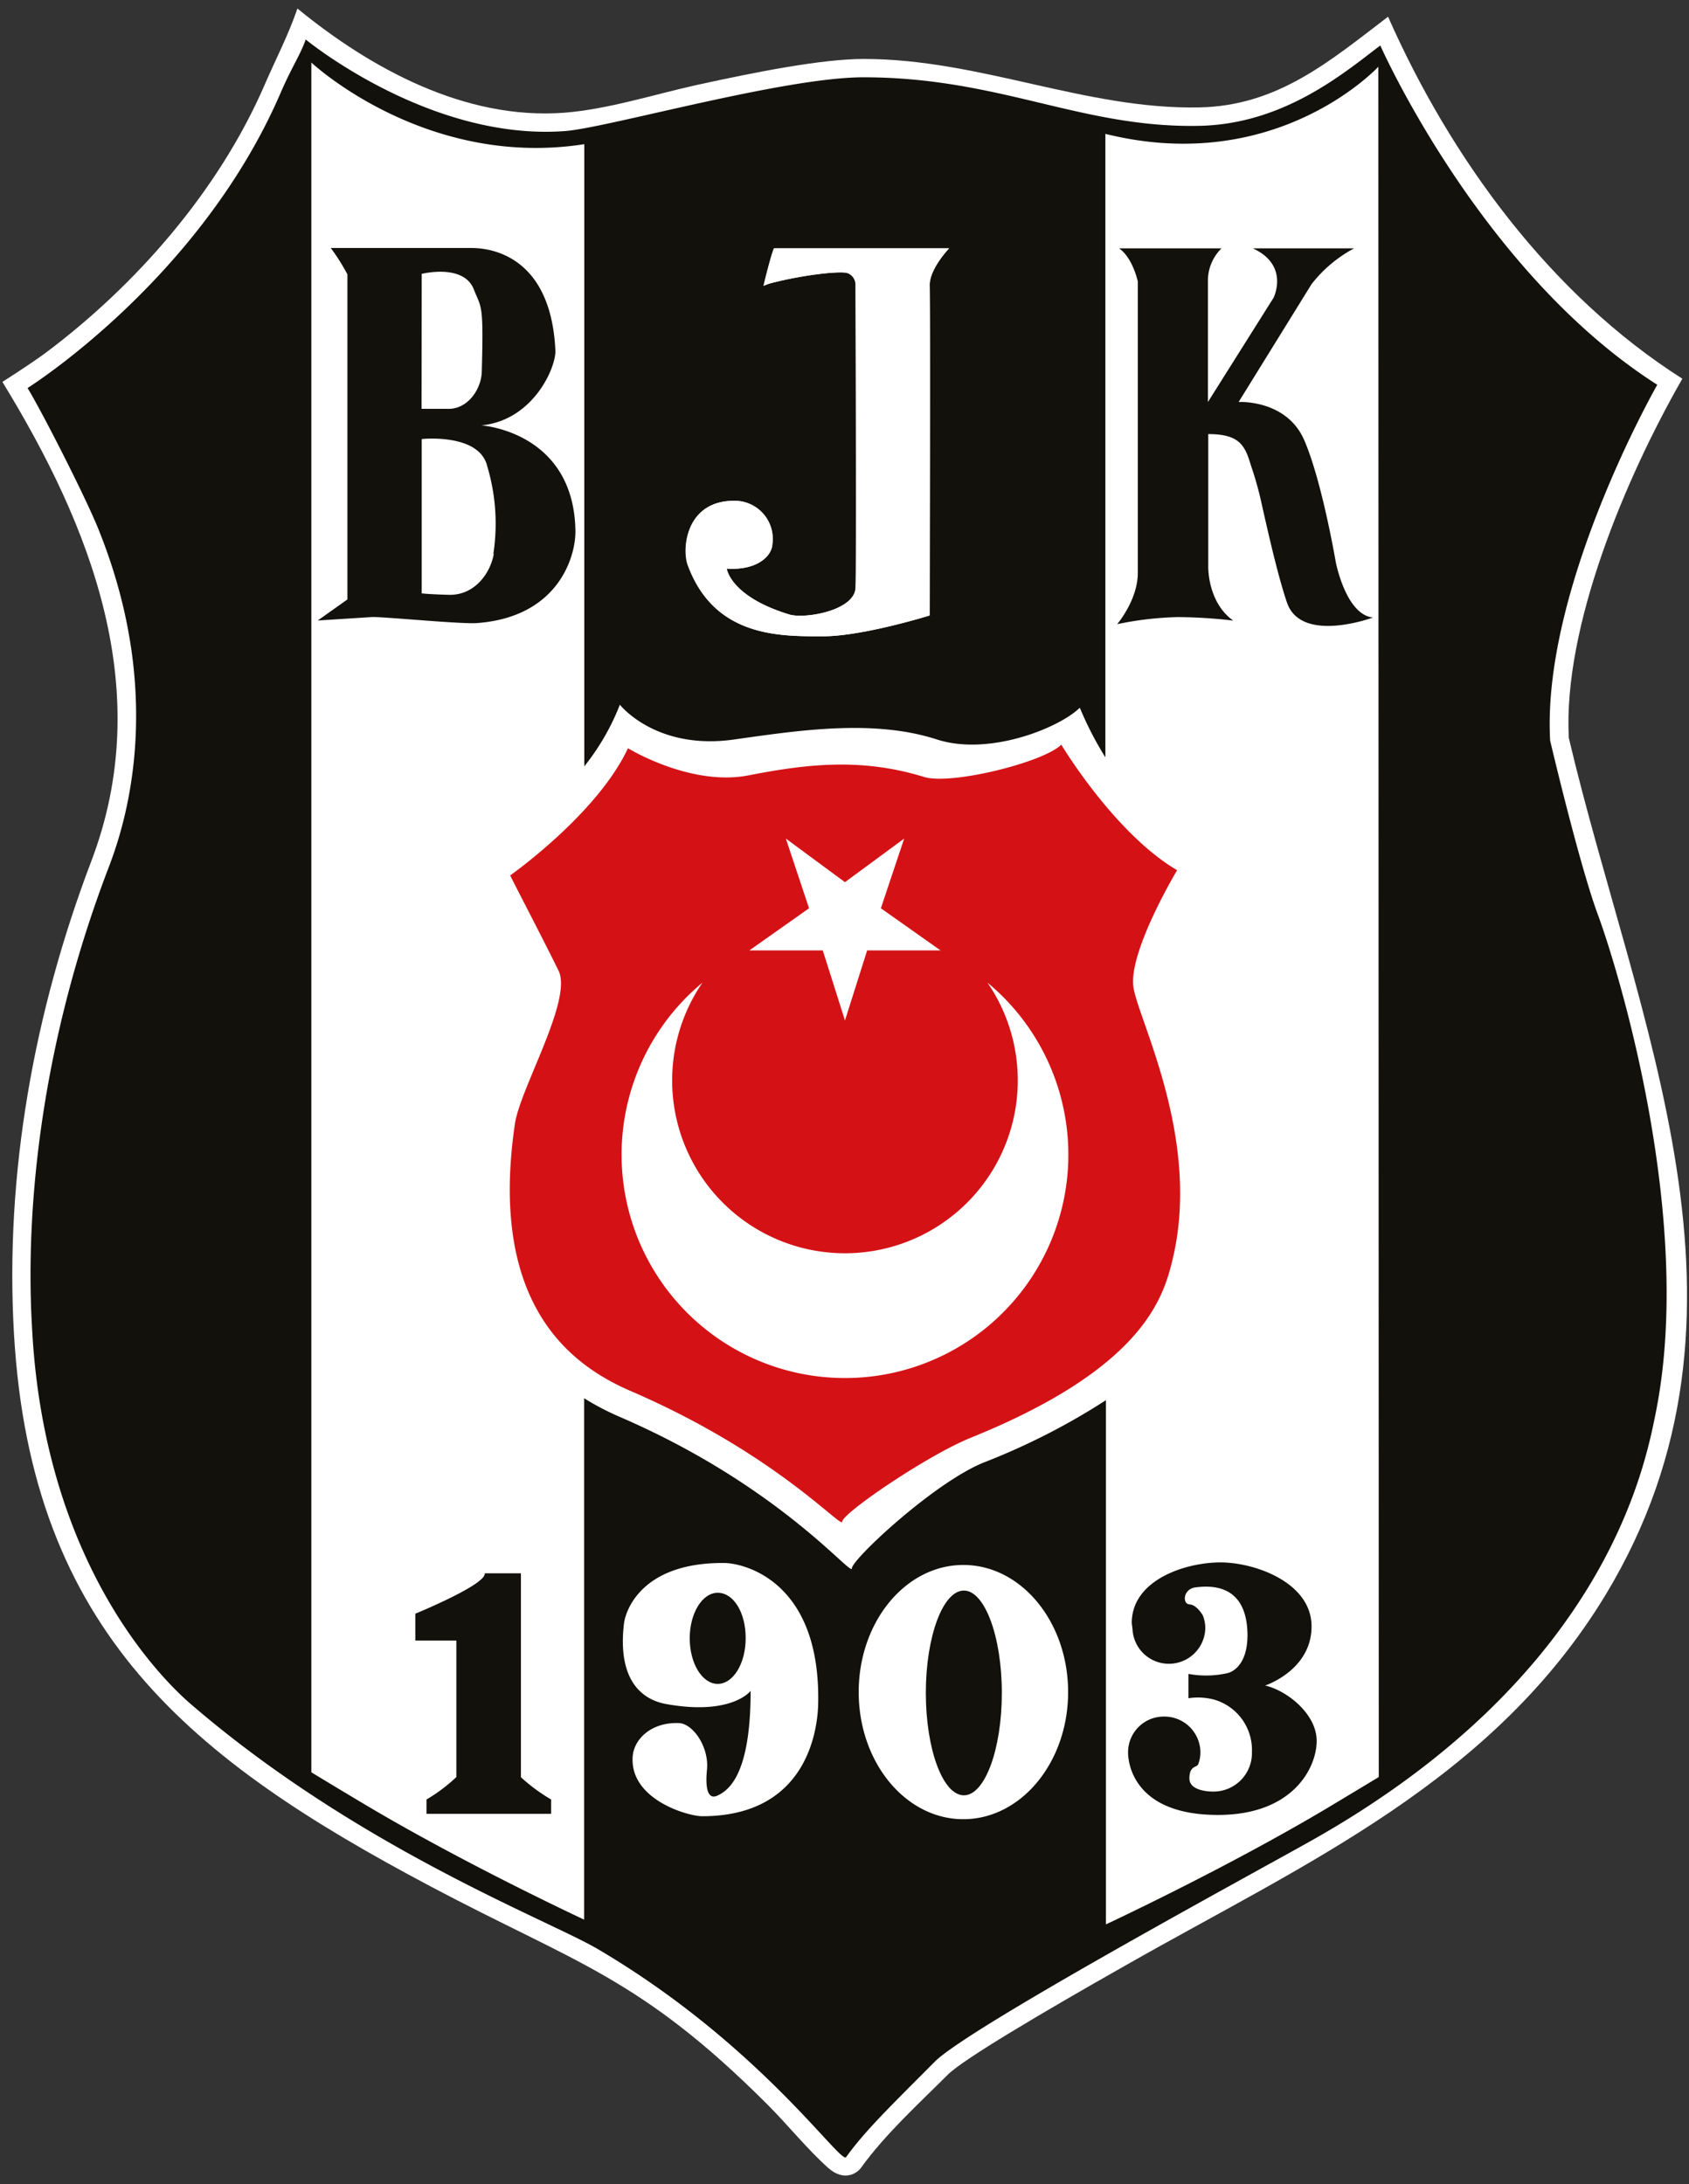
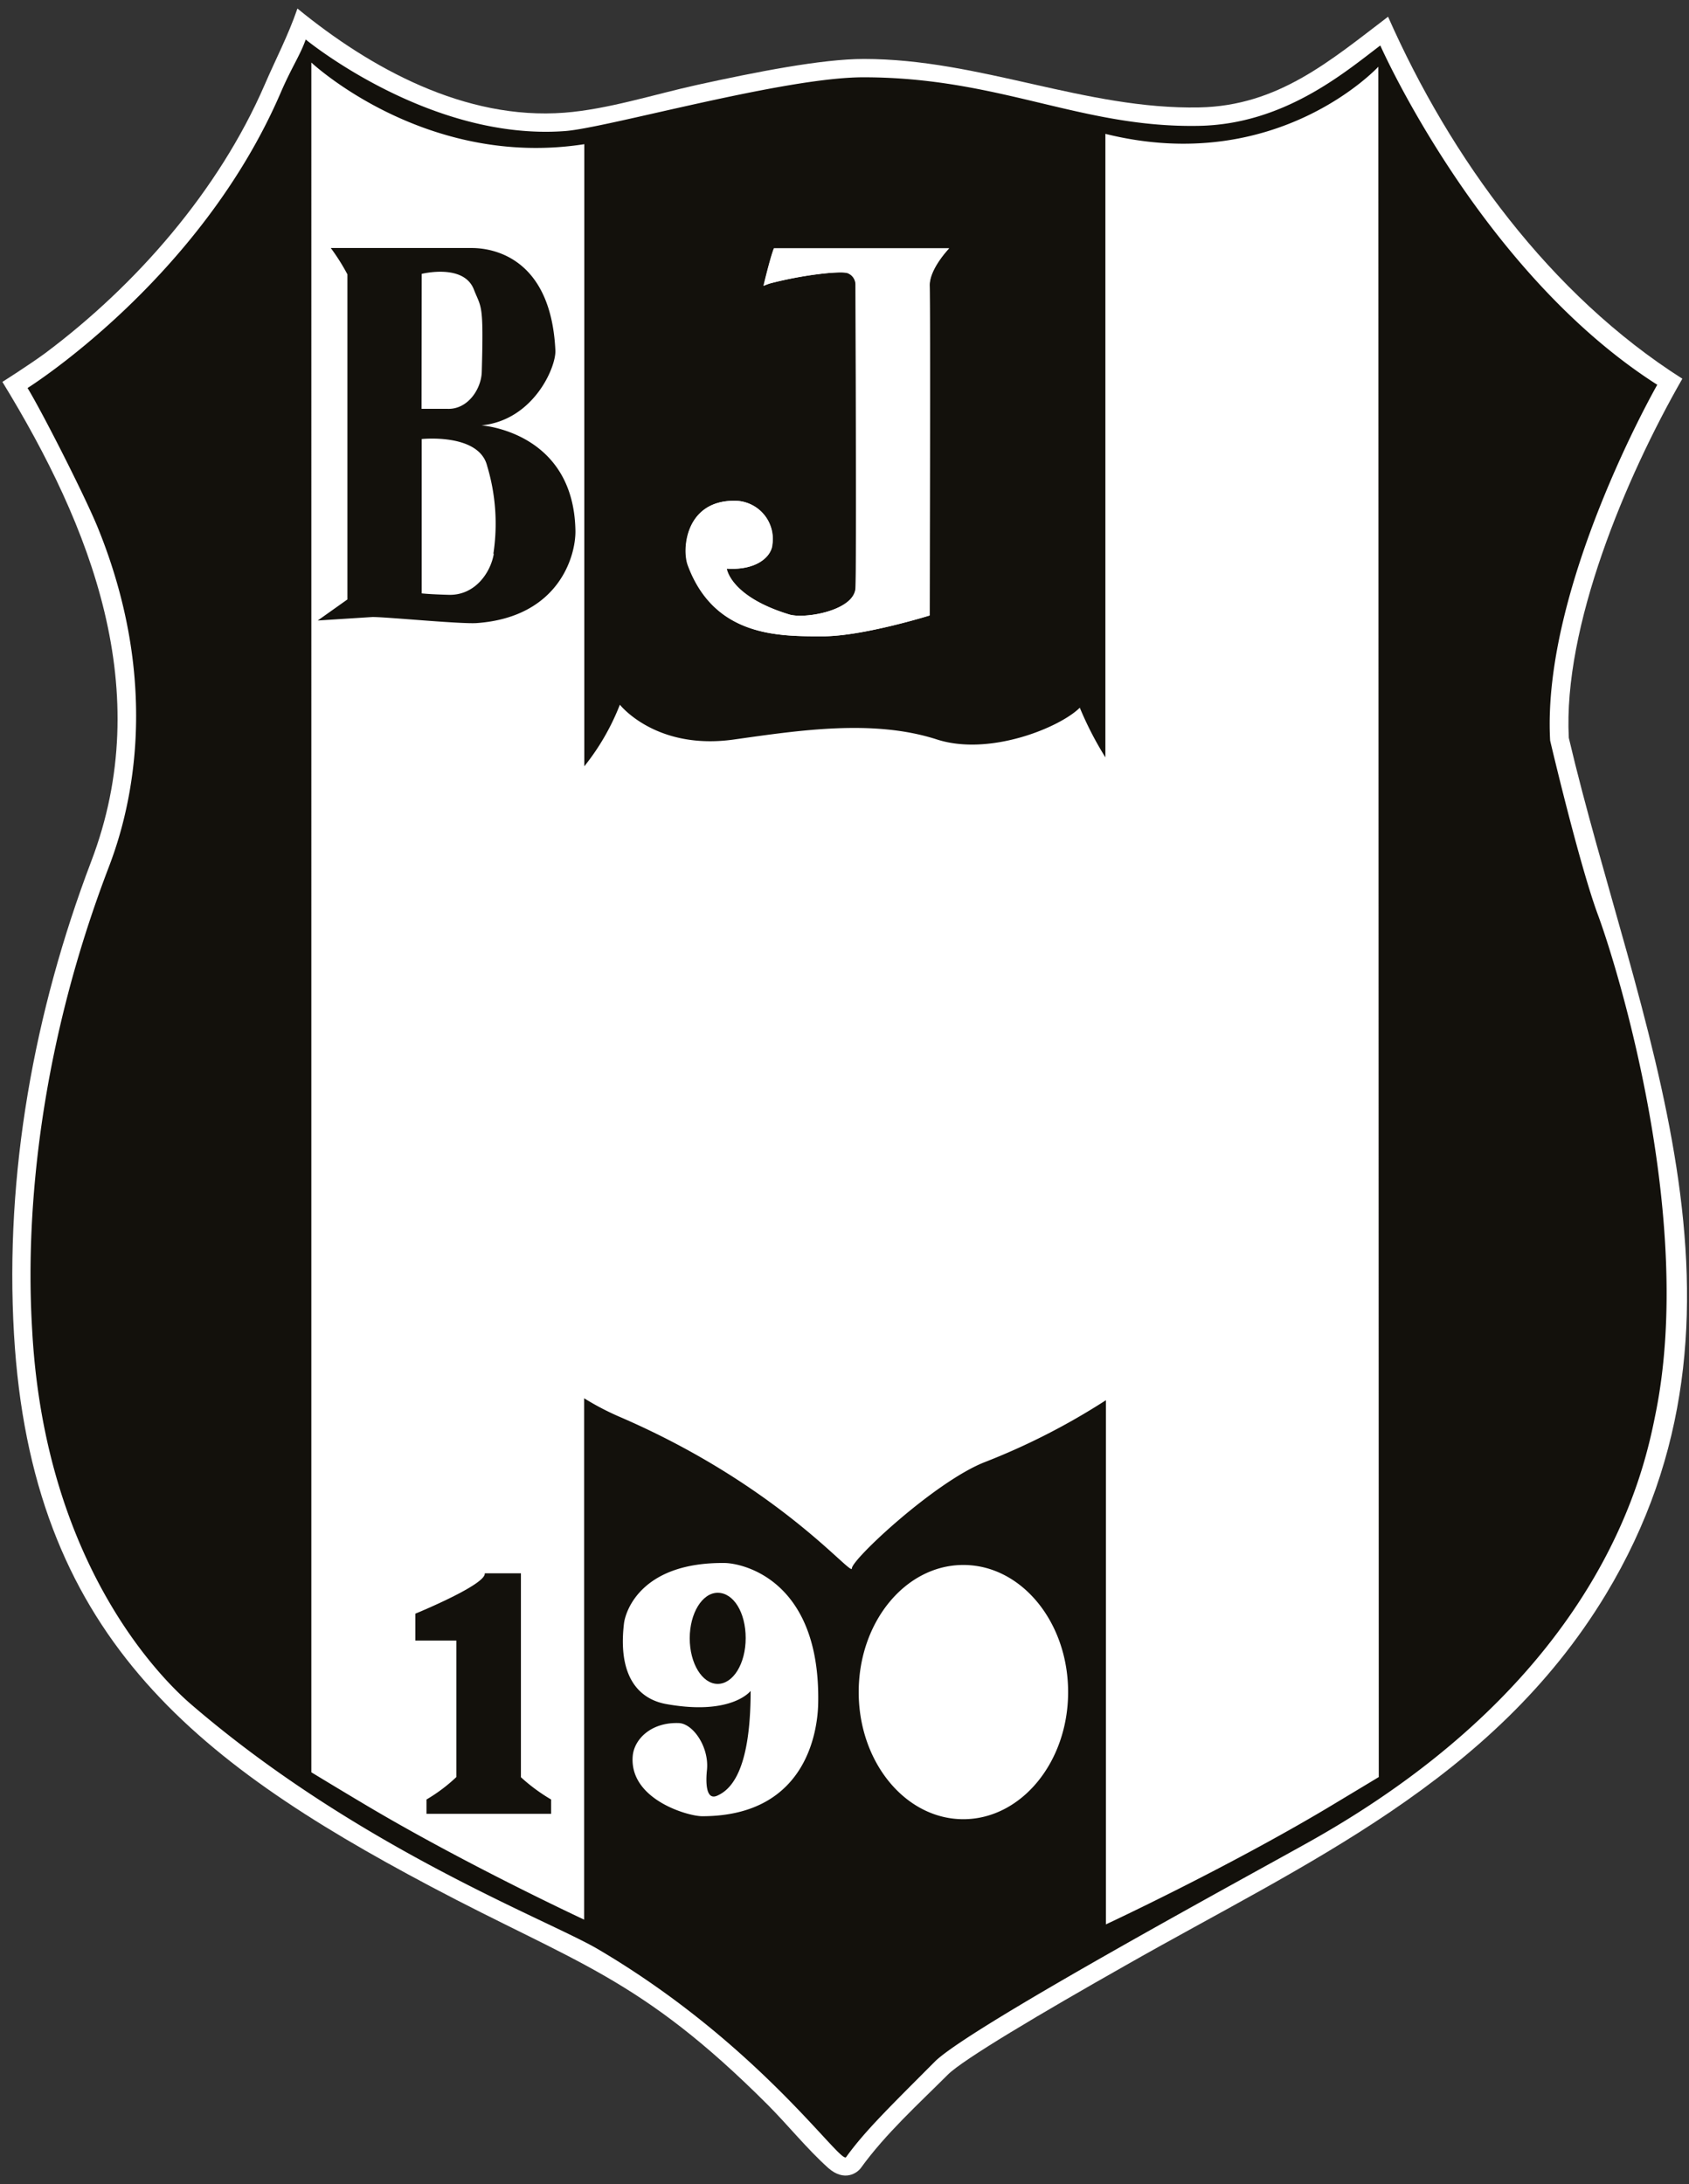
<svg xmlns="http://www.w3.org/2000/svg" id="katman_1" data-name="katman 1" viewBox="0 0 198.01 256">
  <rect x="0" y="0" width="198.01" height="256" fill="#333333" stroke="none" />
  <defs>
    <style>.cls-1{fill:#fff;}.cls-2{fill:#d41216;fill-rule:evenodd;}.cls-3{fill:none;}.cls-4{fill:#13110c;}</style>
  </defs>
  <title>besiktas_logo</title>
  <path class="cls-1" d="M97.09,254.1c-2.51-2.26-4.7-5-7.09-7.4-15-15-22.45-16.54-39.57-25.62-27.94-14.81-46.76-29.7-48.79-64.72C.55,137.57,4,118.59,10.68,101c7.65-20,0-39.26-10.4-56.24,0,0,3-1.89,5-3.35C16,33.4,25.64,22.33,31,10c1.33-3.09,2.76-5.77,3.87-9,8.55,7,19.63,13.1,31.29,12.21,5.09-.39,10.54-2.15,15.53-3.25,6.89-1.51,14.63-3.05,19.58-3.05,13.62,0,26,5.95,39.33,5.68,9.23-.18,15.32-5.45,22.13-10.63,7.33,16.58,19,32.58,34.5,42.43-6.65,11.59-14,29.08-13.31,42.1,7.89,33.45,24.31,67.33,4.33,100.41C175,208.78,153,218.39,132,230.34,122,236,112.89,241.4,111.12,243.17c-3.47,3.47-7.3,6.93-10.19,10.93C100.52,254.68,99,255.79,97.09,254.1Z" />
-   <path class="cls-2" d="M132.9,115.85C132.15,111.73,138,102,138,102c-7.38-4.35-13.58-14.72-13.58-14.72-2.08,2.08-12.92,4.76-16.08,3.79-7.34-2.27-13.77-1.52-20.58-.19S73.62,87.7,73.62,87.7c-3.6,7.72-13.81,14.91-13.81,14.91.94,1.89,4,7.75,5.67,11.16S61,127.52,60.37,131.7c-3.21,21.72,7.07,28.54,13.63,31.37,17,7.34,24.74,16.23,24.74,15.28s9.82-7.7,15.09-9.84c20-8.09,22.51-16.23,23.61-20.77C140.85,133.78,133.66,120,132.9,115.85ZM92.13,98.29l6.93,5.11L106,98.29l-2.73,8.17,7,4.94h-8.61l-2.6,8.21-2.6-8.21H87.85l7-4.94Zm6.93,63.23a26.18,26.18,0,0,1-16.71-46.34,20.26,20.26,0,1,0,33.42,0,26.18,26.18,0,0,1-16.71,46.34Z" />
  <path class="cls-3" d="M112.93,183.43c-6.78,0-12.27,6.67-12.27,14.9s5.49,14.9,12.27,14.9,12.28-6.67,12.28-14.9S119.71,183.43,112.93,183.43Zm0,27.08c-2.46,0-4.46-5.39-4.46-12s2-12,4.46-12,4.45,5.39,4.45,12S115.44,210.51,113,210.51Z" />
  <path class="cls-3" d="M52.45,47.92c2.34.08,3.92-2.27,4-4.32.23-8.18,0-7.42-.93-9.68-1.2-3.06-6.11-1.82-6.11-1.82V47.92S51.63,47.9,52.45,47.92Z" />
-   <path class="cls-3" d="M49.39,51.46V69.55s.91.11,3.19.17c3.07.07,4.89-2.61,5.26-4.81a23.46,23.46,0,0,0-.78-10.3C56.11,50.75,49.39,51.46,49.39,51.46Z" />
  <path class="cls-3" d="M84.92,183.2c-9.63-.09-11.58,5.51-11.77,7.11-.93,7.93,3.43,9.14,4.94,9.42,7.71,1.39,9.91-1.54,9.91-1.54,0,9.71-2.52,11.61-3.92,12.26s-1.34-1.74-1.21-3c.28-2.71-1.66-5.46-3.36-5.51-3.19-.09-5.15,1.88-5.34,3.83-.46,5,6.44,7.09,8.14,7.09,12.77,0,13.57-10.92,13.61-13.25C96.2,185.06,86.89,183.22,84.92,183.2Zm-.78,14.17c-1.81,0-3.28-2.39-3.28-5.34s1.47-5.34,3.28-5.34,3.28,2.39,3.28,5.34S86,197.37,84.14,197.37Z" />
  <path class="cls-3" d="M129.64,15.69v73.1a39.59,39.59,0,0,1-3-5.82c-2.3,2.3-10.56,5.74-16.76,3.72-7.44-2.42-16.12-1.09-23.72,0C76.9,88,72.64,82.6,72.64,82.6a27.55,27.55,0,0,1-4.17,7.22V16.9c-18.67,2.91-32-9.57-32-9.57V207.77s3,1.81,6.15,3.7C54.5,218.53,68.47,225,68.47,225V163.89a31.28,31.28,0,0,0,4.17,2.18c18.79,8.11,27.22,18.81,27.22,17.76s9.61-10,15.44-12.4a79.27,79.27,0,0,0,14.34-7.31v61.44s14-6.51,25.84-13.57c3.17-1.89,6.15-3.7,6.15-3.7V7.82S149.78,20.65,129.64,15.69Zm-65,196.91H50v-1.68a19.33,19.33,0,0,0,3.47-2.61v-16H48.69v-3.15s8.33-3.41,8.14-4.73h4.24v23.9a20.91,20.91,0,0,0,3.54,2.61ZM55.92,73c-1.83.14-10.51-.71-12.24-.71l-6.43.41,3.48-2.47V32.2a24.34,24.34,0,0,0-1.95-3.09H55.31c2.56,0,9.29,1.15,9.8,12,.1,1.94-2.55,8.18-8.67,8.79,0,0,10.82.71,11,12.34C67.51,65.16,65.52,72.32,55.92,73ZM142.8,212.74c-10.87,0-10.54-7.36-10.54-7.36a4.18,4.18,0,0,1,4.21-4.17,4.22,4.22,0,0,1,4.27,4.17,4,4,0,0,1-.26,1.43.65.65,0,0,1-.27.23c-.3.13-.76.34-.76,1.42,0,1.66,3,1.5,2.94,1.54a4.51,4.51,0,0,0,4.39-4.64,6.14,6.14,0,0,0-4.44-6.14,7.41,7.41,0,0,0-3-.16v-2.85a11.36,11.36,0,0,0,4.52-.08s2.42-.35,2.4-4.51c0-6.15-4.56-5.73-6.06-5.56s-1.59,1.95-.74,2,1.56,1.29,1.56,1.29a3.91,3.91,0,0,1,.29,1.61,4.27,4.27,0,0,1-8.53,0l-.09-.7c0-5.15,6.37-7.12,10.4-7.12s10.68,2.34,10.68,7.5-5.44,6.93-5.44,6.93c2.59.6,6.05,3.29,6.05,6.5S151.61,212.74,142.8,212.74Zm8-142.11c-1.07-3.12-2.23-8.31-2.94-11.44a38.87,38.87,0,0,0-1.29-4.64c-.7-2.34-1.34-3.67-5-3.67V66.32s-.17,4.23,2.92,6.46a57.39,57.39,0,0,0-6.5-.41,38.69,38.69,0,0,0-7.1.83s2.42-2.87,2.42-6V33s-.58-2.75-2.19-3.88h12a5.35,5.35,0,0,0-1.59,3.63V47.12l7.69-12.21s1.92-3.79-2.42-5.8h11.88a15.65,15.65,0,0,0-5,4.21l-8.54,13.8s5.62-.33,7.71,4.51,3.67,14.21,3.67,14.21,1.17,6.21,4.34,6.54C160.93,72.38,152.52,75.5,150.85,70.63Z" />
  <path class="cls-4" d="M56.44,49.86c6.12-.61,8.77-6.85,8.67-8.79-.51-10.81-7.24-12-9.8-12H38.78a24.34,24.34,0,0,1,1.95,3.09V70.26l-3.48,2.47,6.43-.41c1.73,0,10.41.85,12.24.71,9.6-.71,11.59-7.87,11.54-10.83C67.26,50.57,56.44,49.86,56.44,49.86Zm-7-17.76s4.91-1.24,6.11,1.82c.88,2.26,1.16,1.5.93,9.68-.06,2-1.64,4.4-4,4.32-.82,0-3.06,0-3.06,0Zm8.45,32.81c-.37,2.2-2.19,4.88-5.26,4.81-2.28-.06-3.19-.17-3.19-.17V51.46s6.72-.71,7.67,3.15A23.46,23.46,0,0,1,57.84,64.91Z" />
-   <path class="cls-4" d="M156.59,65.84s-1.59-9.37-3.67-14.21-7.71-4.51-7.71-4.51l8.54-13.8a15.65,15.65,0,0,1,5-4.21H146.88c4.34,2,2.42,5.8,2.42,5.8l-7.69,12.21V32.74a5.35,5.35,0,0,1,1.59-3.63h-12c1.61,1.13,2.19,3.88,2.19,3.88V67.16c0,3.17-2.42,6-2.42,6a38.69,38.69,0,0,1,7.1-.83,57.39,57.39,0,0,1,6.5.41c-3.09-2.23-2.92-6.46-2.92-6.46V50.88c3.67,0,4.31,1.33,5,3.67a38.87,38.87,0,0,1,1.29,4.64c.71,3.13,1.87,8.32,2.94,11.44,1.67,4.87,10.08,1.75,10.08,1.75C157.76,72.05,156.59,65.84,156.59,65.84Z" />
  <path class="cls-4" d="M61.07,184.41H56.83c.19,1.32-8.14,4.73-8.14,4.73v3.15H53.5v16A19.33,19.33,0,0,1,50,210.92v1.68H64.61v-1.68a20.91,20.91,0,0,1-3.54-2.61Z" />
-   <path class="cls-4" d="M148.32,197.56s5.44-1.78,5.44-6.93-6.65-7.5-10.68-7.5-10.4,2-10.4,7.12l.09.7a4.27,4.27,0,0,0,8.53,0,3.91,3.91,0,0,0-.29-1.61s-.7-1.25-1.56-1.29-.77-1.83.74-2,6-.59,6.06,5.56c0,4.16-2.4,4.51-2.4,4.51a11.36,11.36,0,0,1-4.52.08v2.85a7.41,7.41,0,0,1,3,.16,6.14,6.14,0,0,1,4.44,6.14,4.51,4.51,0,0,1-4.39,4.64s-2.94.12-2.94-1.54c0-1.08.46-1.29.76-1.42a.65.65,0,0,0,.27-.23,4,4,0,0,0,.26-1.43,4.22,4.22,0,0,0-4.27-4.17,4.18,4.18,0,0,0-4.21,4.17s-.33,7.36,10.54,7.36c8.81,0,11.57-5.54,11.57-8.68S150.91,198.16,148.32,197.56Z" />
-   <path class="cls-4" d="M113,186.43c-2.46,0-4.46,5.39-4.46,12s2,12,4.46,12,4.45-5.39,4.45-12S115.44,186.43,113,186.43Z" />
  <path class="cls-4" d="M84.14,186.69c-1.81,0-3.28,2.39-3.28,5.34s1.47,5.34,3.28,5.34S87.42,195,87.42,192,86,186.69,84.14,186.69Z" />
  <path class="cls-4" d="M187.33,107.22c-2.2-5.94-5.6-20.42-5.6-20.42-1-18,12.56-41.7,12.56-41.7C173.53,31.86,161.82,5.33,161.82,5.33c-4.25,3.22-11.3,9.22-21.22,9.42-13.87.28-23.36-5.69-39.38-5.69-9.35,0-30,5.92-34.95,6.3C50.34,16.57,35.84,4.63,35.84,4.63c-.66,1.87-1.61,3.18-2.91,6.18-9.46,22-29.7,34.67-29.7,34.67C5,48.39,10,58.23,11.48,61.88c8.34,20.52,2.77,35.85,1.21,39.92-10.58,27.73-9.17,49.65-8.9,54.44,1.6,27.45,15.44,40.79,18.56,43.48,19.67,16.95,42,25.34,47.78,28.76,18.93,11.15,28.42,25.24,29.06,24.36,2.2-3.05,5-5.77,10.41-11.2,4.07-4.07,38-22.44,44.07-25.86,34.51-19.4,39.17-43.84,40.45-50.23C198.7,142.64,189.54,113.16,187.33,107.22ZM86.32,58.7a4.47,4.47,0,0,1,4.24,5.11c-.09,1.39-1.8,3.07-5.35,2.84,0,0,.4,3.26,7.32,5.37,1.81.56,7.63-.43,7.79-3.09.12-2,0-35.6,0-35.6a1.45,1.45,0,0,0-1-1.34c-.94-.23-5.12.19-9,1.22-.26.07-.79.29-.79.29s.78-3.29,1.22-4.39h20.53s-2.36,2.45-2.28,4.42,0,38.61,0,38.61-7.83,2.44-12.5,2.44c-5,0-12.71.15-15.82-8.33C79.94,64.33,80.41,58.54,86.32,58.7Zm-4,154.18c-1.7,0-8.6-2-8.14-7.09.19-1.95,2.15-3.92,5.34-3.83,1.7,0,3.64,2.8,3.36,5.51-.13,1.24-.19,3.63,1.21,3S88,207.9,88,198.19c0,0-2.2,2.93-9.91,1.54-1.51-.28-5.87-1.49-4.94-9.42.19-1.6,2.14-7.2,11.77-7.11,2,0,11.28,1.86,11,16.43C95.88,202,95.08,212.88,82.31,212.88Zm30.62.35c-6.78,0-12.27-6.67-12.27-14.9s5.49-14.9,12.27-14.9,12.28,6.67,12.28,14.9S119.71,213.23,112.93,213.23Zm48.7-4.94s-3,1.81-6.15,3.7c-11.87,7.06-25.84,13.57-25.84,13.57V164.12a79.27,79.27,0,0,1-14.34,7.31c-5.83,2.37-15.44,11.35-15.44,12.4s-8.43-9.65-27.22-17.76a31.28,31.28,0,0,1-4.17-2.18V225s-14-6.51-25.83-13.57c-3.18-1.89-6.15-3.7-6.15-3.7V7.33s13.31,12.48,32,9.57V89.82a27.55,27.55,0,0,0,4.17-7.22S76.9,88,86.11,86.67c7.6-1.07,16.28-2.4,23.72,0,6.2,2,14.46-1.42,16.76-3.72a39.59,39.59,0,0,0,3,5.82V15.69c20.14,5,32-7.87,32-7.87Z" />
  <path class="cls-1" d="M96.47,74.58c4.67,0,12.5-2.44,12.5-2.44s.07-36.56,0-38.61,2.28-4.42,2.28-4.42H90.72c-.44,1.1-1.22,4.39-1.22,4.39s.53-.22.79-.29c3.89-1,8.07-1.45,9-1.22a1.45,1.45,0,0,1,1,1.34s.12,33.63,0,35.6c-.16,2.66-6,3.65-7.79,3.09-6.92-2.11-7.32-5.37-7.32-5.37,3.55.23,5.26-1.45,5.35-2.84a4.47,4.47,0,0,0-4.24-5.11c-5.91-.16-6.38,5.63-5.67,7.55C83.76,74.73,91.42,74.58,96.47,74.58Z" />
</svg>